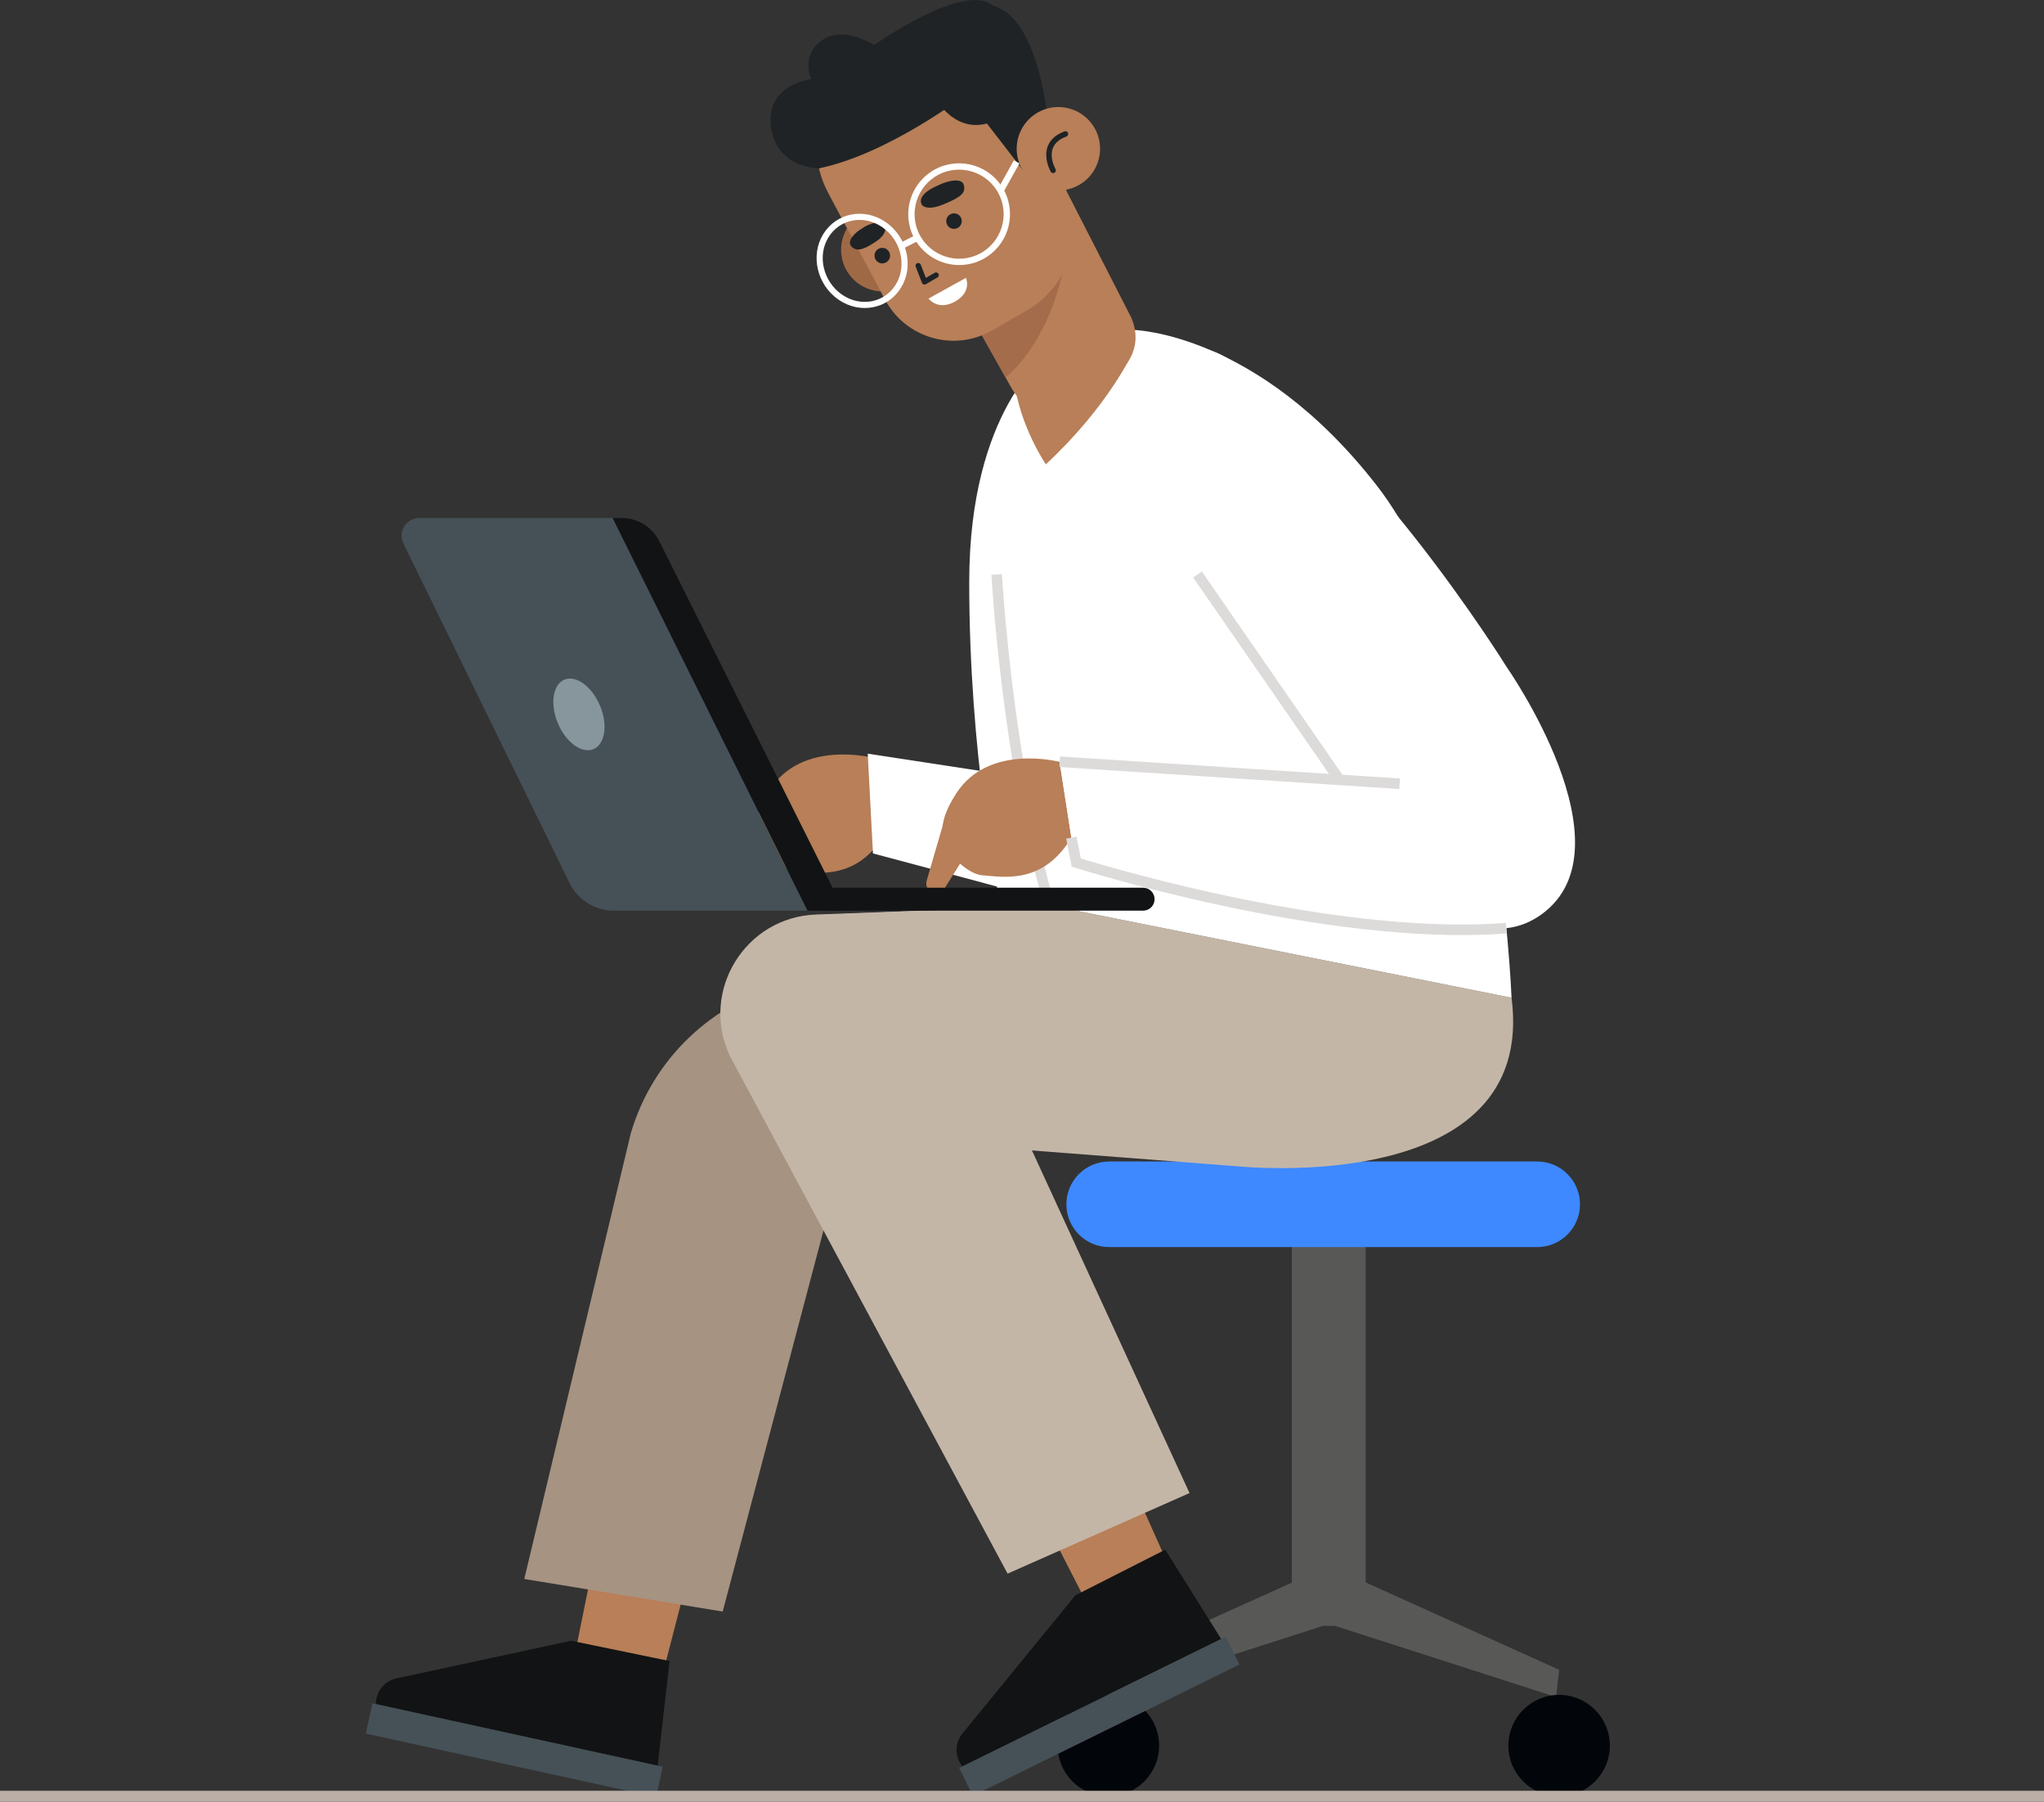
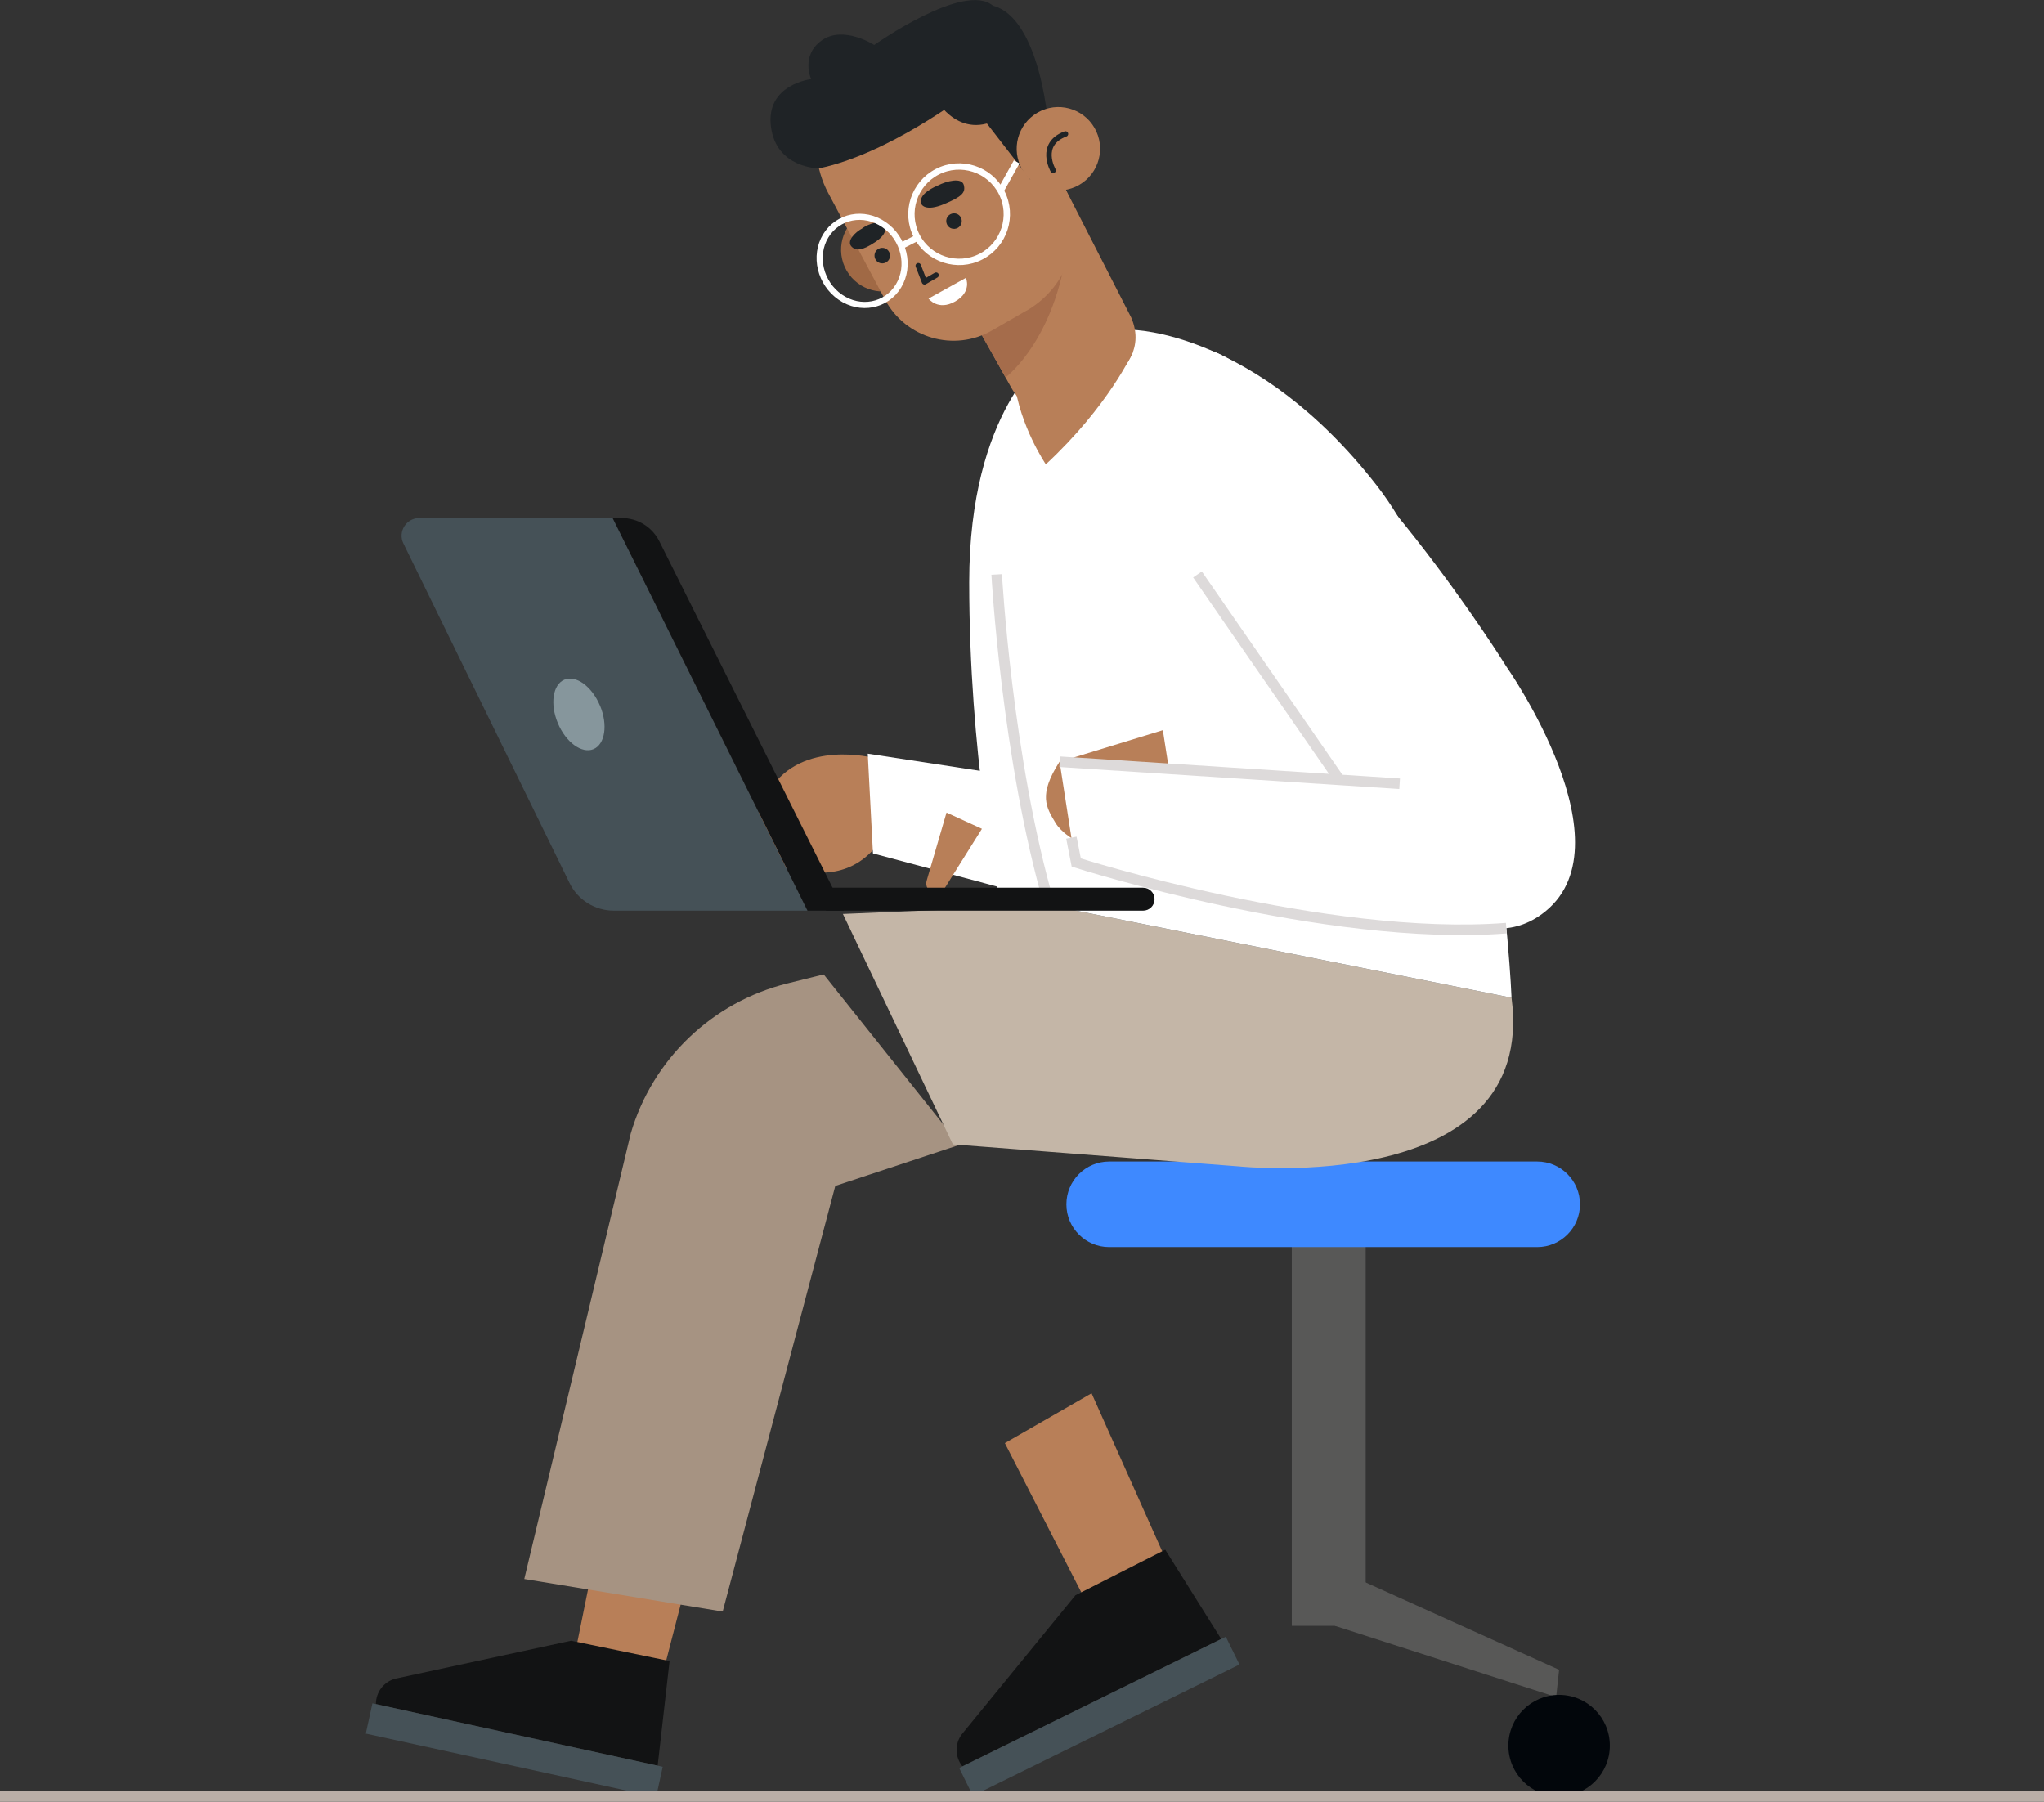
<svg xmlns="http://www.w3.org/2000/svg" id="Layer_2" data-name="Layer 2" viewBox="0 0 180.08 158.74">
  <rect x="0" y="0" width="180.08" height="158.74" fill="#333333" stroke="none" />
  <defs>
    <style>
      .cls-1 {
        fill: #a56c4b;
      }

      .cls-2 {
        fill: #455157;
      }

      .cls-3 {
        stroke-width: .56px;
      }

      .cls-3, .cls-4 {
        stroke: #fff;
      }

      .cls-3, .cls-4, .cls-5, .cls-6, .cls-7 {
        fill: none;
      }

      .cls-3, .cls-4, .cls-6, .cls-7 {
        stroke-miterlimit: 10;
      }

      .cls-4 {
        stroke-width: .54px;
      }

      .cls-8 {
        fill: #1f2326;
      }

      .cls-5 {
        stroke: #1f2326;
        stroke-linecap: round;
        stroke-linejoin: round;
        stroke-width: .48px;
      }

      .cls-9 {
        fill: #fff;
      }

      .cls-10 {
        fill: #a69382;
      }

      .cls-11 {
        fill: #3e89ff;
      }

      .cls-12 {
        fill: #b87f58;
      }

      .cls-13 {
        fill: #a06945;
      }

      .cls-14 {
        fill: #585857;
      }

      .cls-15 {
        fill: #121314;
      }

      .cls-16 {
        fill: #02060b;
      }

      .cls-6 {
        stroke: #baaea7;
        stroke-width: .98px;
      }

      .cls-17 {
        fill: #86969c;
      }

      .cls-7 {
        stroke: #dddada;
        stroke-width: .93px;
      }

      .cls-18 {
        fill: #c4b6a7;
      }
    </style>
  </defs>
  <g id="OBJECTS">
    <g>
      <g>
        <rect class="cls-14" x="113.81" y="107.37" width="6.51" height="35.87" />
-         <polygon class="cls-14" points="115.5 138.67 96.81 147.11 97.07 149.51 116.56 143.24 115.5 138.67" />
        <polygon class="cls-14" points="118.67 138.67 137.36 147.11 137.1 149.51 117.61 143.24 118.67 138.67" />
      </g>
-       <circle class="cls-16" cx="97.65" cy="153.79" r="4.47" />
      <circle class="cls-16" cx="137.36" cy="153.79" r="4.47" />
      <path class="cls-11" d="M135.43,109.87h-37.71c-2.08,0-3.77-1.69-3.77-3.77h0c0-2.08,1.69-3.77,3.77-3.77h37.71c2.08,0,3.77,1.69,3.77,3.77h0c0,2.08-1.69,3.77-3.77,3.77Z" />
    </g>
    <g>
      <polygon class="cls-12" points="53.8 130.18 50.49 146.53 58.28 147.89 62.51 131.52 53.8 130.18" />
      <path class="cls-10" d="M72.56,85.85l-3.18.79c-6.63,1.64-11.89,6.67-13.81,13.22l-9.38,39.25,17.48,2.87,9.92-37.5,10.95-3.62-11.97-15.01Z" />
    </g>
    <g>
      <path class="cls-15" d="M50.32,144.55l-15.48,3.34c-1.02.26-1.73,1.19-1.72,2.24h0l24.82,5.43,1.05-9.22-8.68-1.79Z" />
      <rect class="cls-2" x="32.22" y="152.83" width="26.18" height="2.73" transform="translate(33.97 -6.12) rotate(12.33)" />
    </g>
    <g>
      <polygon class="cls-12" points="88.53 127.14 96.13 141.98 103.07 138.19 96.17 122.75 88.53 127.14" />
-       <path class="cls-18" d="M64.27,92.97l24.5,45.67,16.03-7.1-23.6-51.31-9.27.34c-6.25.2-10.28,6.72-7.65,12.4Z" />
    </g>
    <path class="cls-18" d="M92.47,79.76l-18.21.76,9.69,20.3,25.19,1.94s26.33,2.74,24.03-14.86l-40.7-8.14Z" />
    <g>
      <path class="cls-15" d="M94.76,140.53l-10.02,12.26c-.64.84-.61,2.01.05,2.83h0l22.8-11.22-4.93-7.87-7.9,4.01Z" />
      <rect class="cls-2" x="83.76" y="149.84" width="26.18" height="2.73" transform="translate(-56.82 58.32) rotate(-26.21)" />
    </g>
    <path class="cls-9" d="M92.27,31.25s-6.88,4.84-6.88,20.05,2.5,27.1,2.5,27.1l8.72,1.96-4.34-49.12Z" />
    <g>
      <g>
        <path class="cls-12" d="M76.94,66.77s-6.25-1.65-9.1,2.79c-1.88,2.93-1.17,4-.34,5.39.46.76,1.73,1.74,2.62,1.81,1.95.16,5.37.82,7.87-3.31l-1.04-6.68Z" />
        <path class="cls-12" d="M66.99,71.24l-1.75,6c-.15.5.18,1.01.69,1.1h0c.34.05.68-.1.87-.39l3.31-5.28-3.12-1.43Z" />
      </g>
      <polygon class="cls-9" points="89.33 68.37 76.45 66.4 76.91 75.19 96.4 80.39 89.33 68.37" />
    </g>
    <g>
      <path class="cls-9" d="M92.47,34.78s-10.62,11.18,0,44.98l40.7,8.14s-1.24-31.46-11.87-45.12c-10.62-13.66-21.59-13.72-21.59-13.72l-7.24,5.72Z" />
      <path class="cls-7" d="M87.81,50.61s.89,16.21,4.65,29.15" />
    </g>
    <g>
      <path class="cls-9" d="M101.01,44.01c4.89,7.34,22.62,33.28,22.62,33.28,0,0,6.48,7.4,12.19,3.26,8.1-5.87-3.09-21.8-3.09-21.8,0,0-12.92-20.84-24.92-27.37-3.45-1.88-5.26.44-5.98,3.13l-1.47,5.45c-.37,1.38-.14,2.86.66,4.05Z" />
      <line class="cls-7" x1="105.5" y1="50.61" x2="120.32" y2="72.04" />
    </g>
    <g>
      <g>
-         <path class="cls-12" d="M93.34,67.12s-6.25-1.65-9.1,2.79c-1.88,2.93-1.17,4-.34,5.39.46.76,1.73,1.74,2.62,1.81,1.95.16,5.37.82,7.87-3.31l-1.04-6.68Z" />
+         <path class="cls-12" d="M93.34,67.12c-1.88,2.93-1.17,4-.34,5.39.46.76,1.73,1.74,2.62,1.81,1.95.16,5.37.82,7.87-3.31l-1.04-6.68Z" />
        <path class="cls-12" d="M83.39,71.59l-1.75,6c-.15.5.18,1.01.69,1.1h0c.34.05.68-.1.87-.39l3.31-5.28-3.12-1.43Z" />
      </g>
      <g>
        <path class="cls-9" d="M123.94,68.98c-.65.16-30.59-1.88-30.59-1.88l1.13,7.26s16.81,7.16,36.49,7.29l-7.04-12.67Z" />
        <line class="cls-7" x1="123.31" y1="69.05" x2="93.36" y2="67.11" />
        <path class="cls-7" d="M132.71,81.77c-15.86,1.24-37.89-5.78-37.89-5.78l-.43-2.19" />
      </g>
    </g>
    <g>
      <path class="cls-15" d="M100.71,78.21h-27.94v2.02h27.94c.56,0,1.01-.45,1.01-1.01h0c0-.56-.45-1.01-1.01-1.01Z" />
      <g>
        <path class="cls-2" d="M36.94,45.64h17.03l17.17,34.59h-17.06c-1.66,0-3.17-.94-3.9-2.43l-14.64-29.92c-.51-1.03.25-2.24,1.4-2.24Z" />
        <path class="cls-15" d="M53.97,45.64h.8c1.41,0,2.69.79,3.32,2.05l16.27,32.54h-3.21l-17.17-34.59Z" />
        <path class="cls-17" d="M52.86,62.16c.71,1.69.45,3.41-.57,3.84-1.02.43-2.43-.59-3.14-2.28-.71-1.69-.45-3.41.57-3.84,1.02-.43,2.43.59,3.14,2.29Z" />
      </g>
    </g>
    <g>
      <path class="cls-12" d="M83.51,24.17l5.56,9.94c1.81,3.21,4.14,2.18,7.28.38h0c2.68-1.54,4.52-3.65,3.32-6.5l-6.22-12.16-9.95,8.35Z" />
      <path class="cls-1" d="M88.59,33.25s4.76-3.52,5.57-12.78c.21-2.43-9.14,6.44-9.14,6.44l3.57,6.34Z" />
      <path class="cls-12" d="M99.8,31.04s-2.13,4.73-7.66,9.87c0,0-2.31-3.4-2.77-7.29l10.43-2.58Z" />
    </g>
    <g>
      <path class="cls-13" d="M80.96,20.17c1.01,1.76.41,4-1.35,5.02-1.76,1.01-4,.41-5.02-1.35-1.01-1.76-.41-4,1.35-5.02,1.76-1.01,4-.41,5.02,1.35Z" />
      <path class="cls-12" d="M90.44,27.36l-3.03,1.75c-3.34,1.92-7.61.7-9.43-2.7l-5.01-9.4c-2.27-4.27-.75-9.56,3.44-11.98h0c4.29-2.47,10.52-1.43,12.99,2.86l4.31,8.44c2.03,3.96.59,8.82-3.27,11.04Z" />
      <path class="cls-8" d="M90.77,15.82l-5.75-7.43s-6.77,5.18-12.86,6.44l-.95-1.19c-1.43-2.49-.48-5.67,2.09-6.95l10.38-5.19c7.41-5.07,8.61,8.96,8.61,8.96l-1.51,5.37Z" />
      <g>
        <path class="cls-12" d="M96.43,11.27c1.01,1.76.41,4-1.35,5.02-1.76,1.01-4,.41-5.02-1.35-1.01-1.76-.41-4,1.35-5.02,1.76-1.01,4-.41,5.02,1.35Z" />
        <path class="cls-5" d="M92.78,15.01s-1.33-2.31,1.09-3.21" />
      </g>
      <path class="cls-8" d="M72.16,14.83s-3.78.02-4.24-3.69c-.47-3.71,3.54-4.17,3.54-4.17,0,0-.95-2.08.95-3.42,1.9-1.34,4.61.41,4.61.41,0,0,7.91-5.6,10.44-3.47,2.53,2.13-8.96,8.54-8.96,8.54l-6.33,5.81Z" />
      <path class="cls-8" d="M82.23,8.37s1.99,4.04,5.69,2.13c4.31-2.23-1.54-4.73-1.54-4.73l-4.15,2.6Z" />
    </g>
    <polyline class="cls-5" points="80.9 23.41 81.45 24.83 82.47 24.24" />
    <path class="cls-8" d="M82.59,16.36s-1.87.73-1.38,1.67c0,0,.34.63,1.95-.04,1.61-.67,1.93-1.03,1.75-1.7-.18-.67-1.49-.36-2.32.07Z" />
    <path class="cls-8" d="M75.98,20.1s1.35-.95,1.95-.14c0,0,.39.56-.81,1.36-1.2.8-1.73.8-2.11.39-.43-.47.29-1.23.98-1.6Z" />
    <path class="cls-8" d="M78.34,22.21c.17.34.04.75-.3.92-.34.17-.75.04-.92-.3-.17-.34-.04-.75.3-.92.34-.17.75-.04.92.3Z" />
    <path class="cls-8" d="M84.66,19.17c.17.34.04.75-.3.92-.34.17-.75.04-.92-.3-.17-.34-.04-.75.3-.92.34-.17.75-.04.92.3Z" />
    <g>
      <path class="cls-4" d="M77.88,19.79c1.77,1.22,2.35,3.64,1.28,5.4-1.06,1.76-3.36,2.21-5.13.99-1.77-1.22-2.35-3.64-1.28-5.4s3.36-2.21,5.13-.99Z" />
      <path class="cls-3" d="M88.24,16.95c1.06,2.07.24,4.6-1.82,5.66s-4.6.24-5.66-1.82c-1.06-2.07-.24-4.6,1.82-5.66,2.07-1.06,4.6-.24,5.66,1.82Z" />
      <line class="cls-3" x1="79.39" y1="21.67" x2="80.83" y2="20.94" />
      <line class="cls-3" x1="88.2" y1="16.72" x2="89.57" y2="14.26" />
    </g>
    <path class="cls-9" d="M81.81,26.3l3.29-1.82s.56,1.22-.95,2.08c-1.51.86-2.34-.25-2.34-.25Z" />
    <line class="cls-6" y1="158.26" x2="180.08" y2="158.26" />
  </g>
</svg>